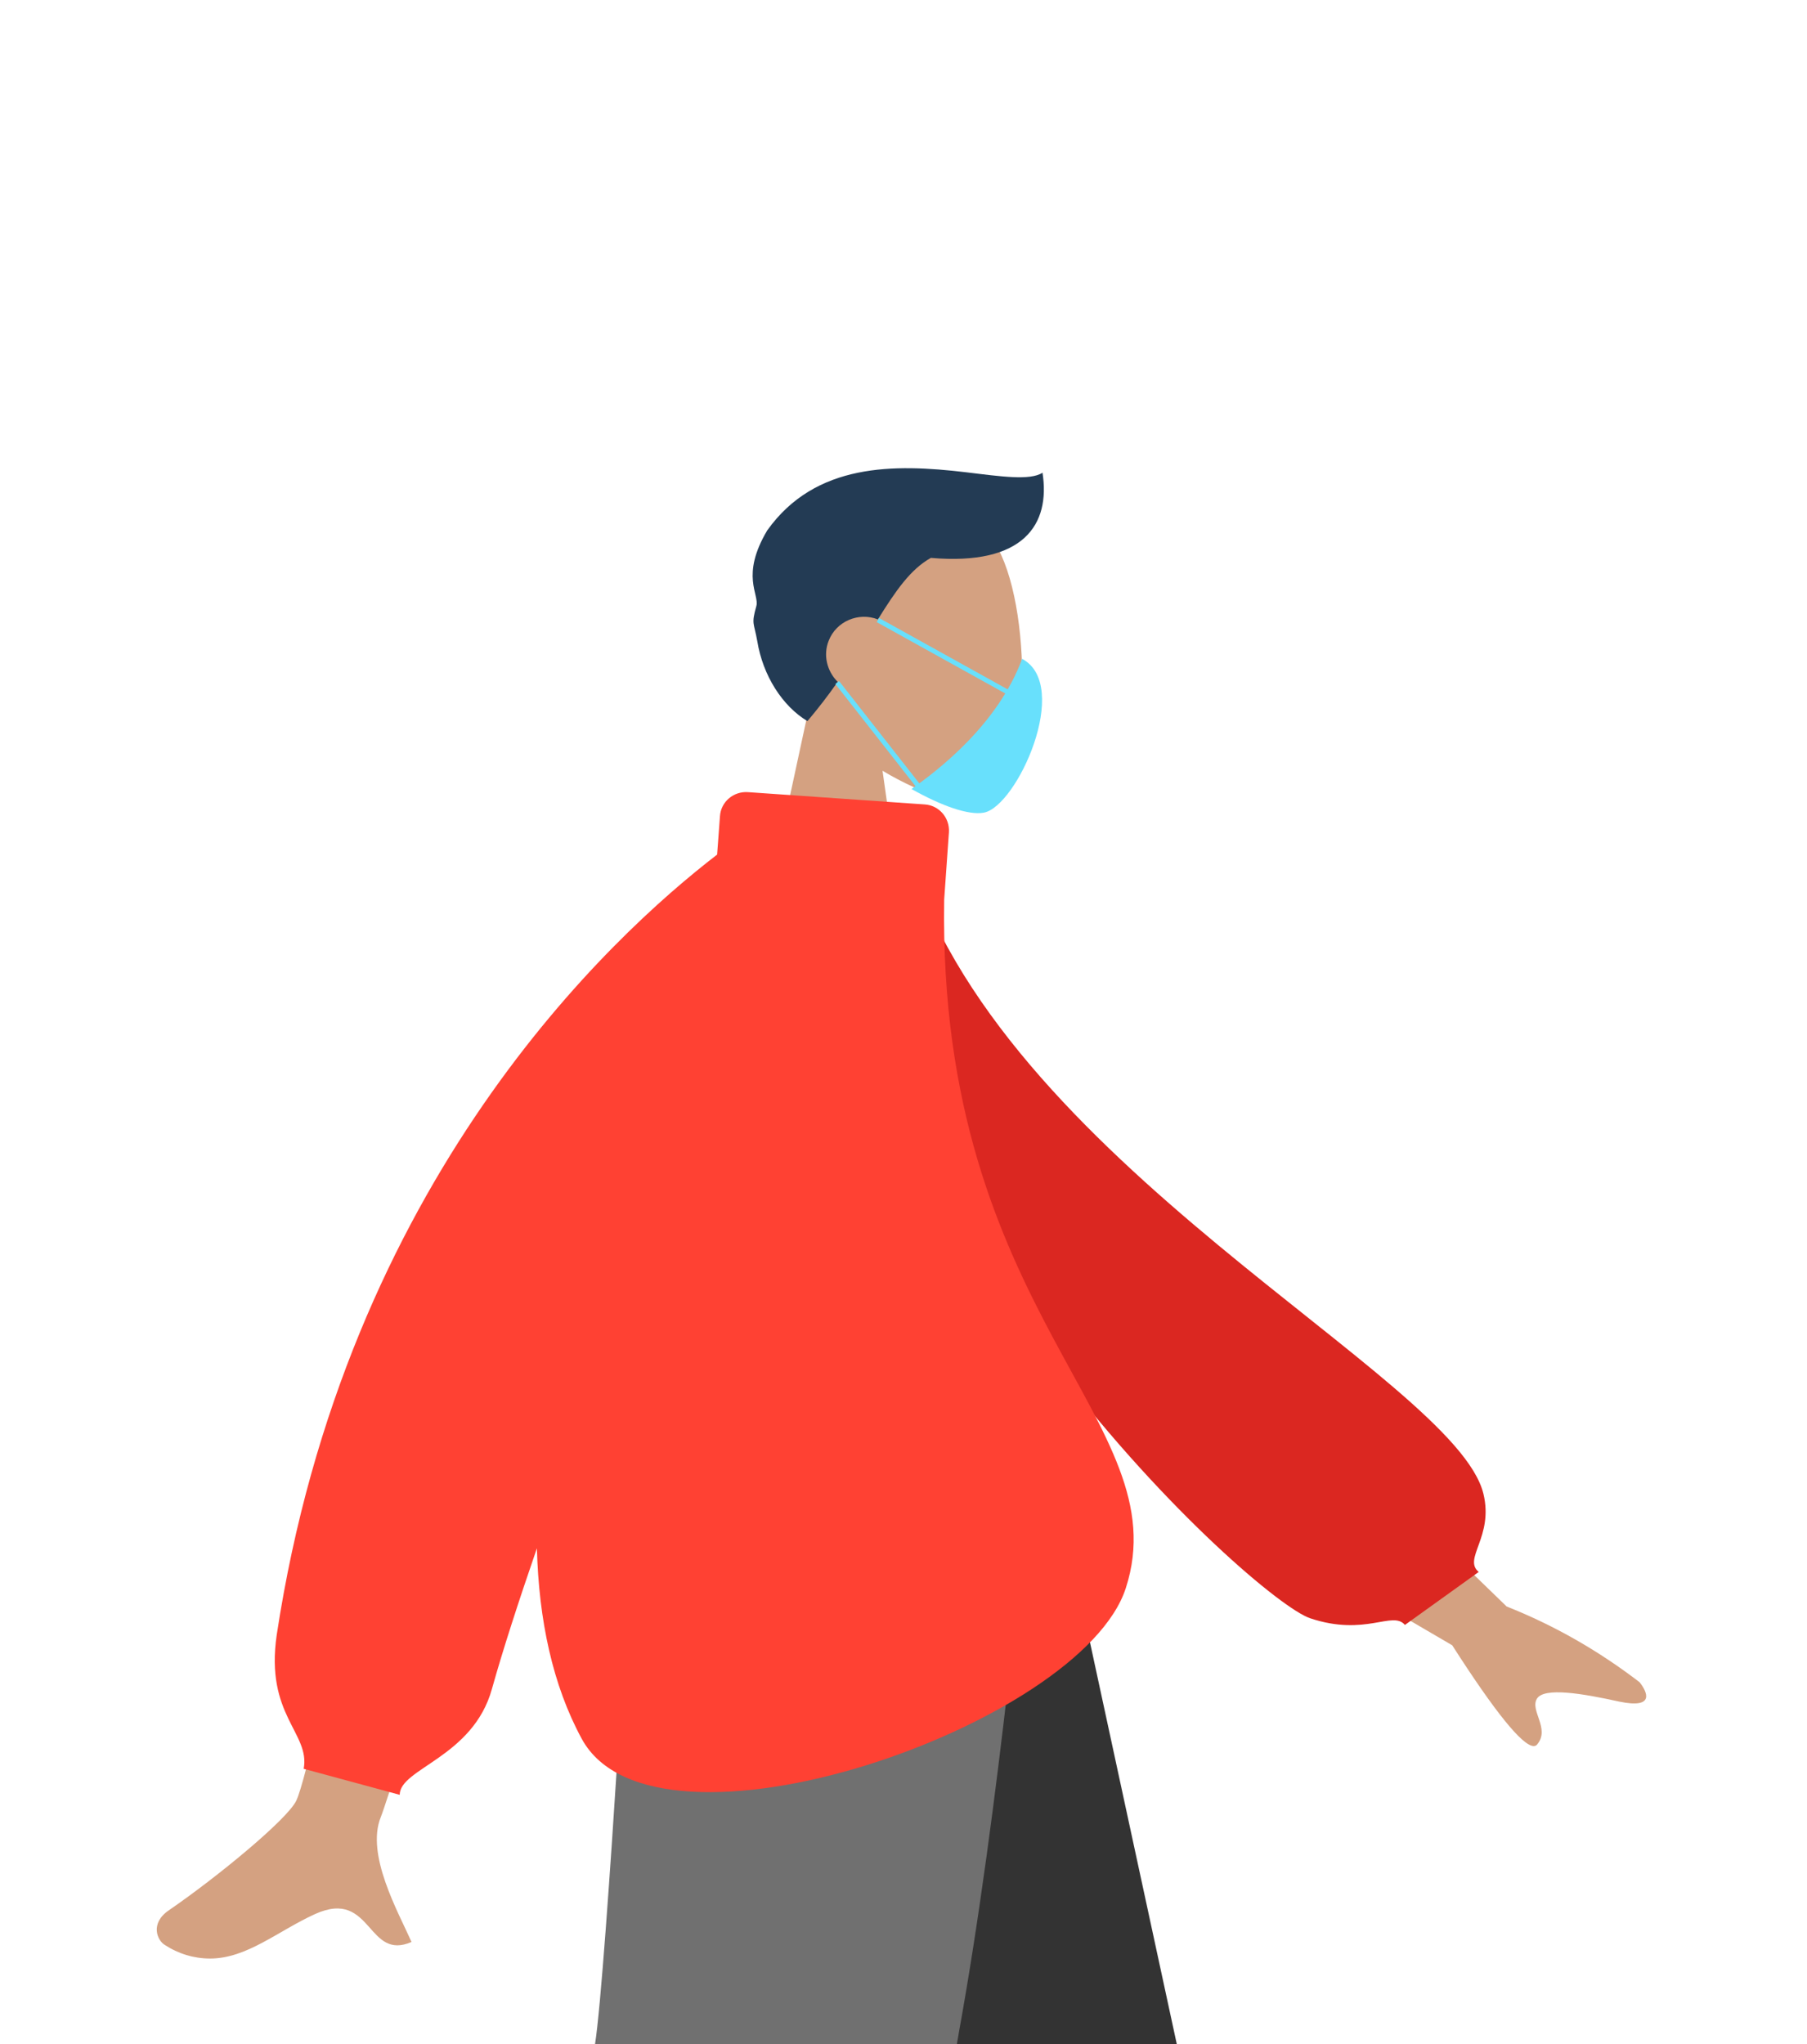
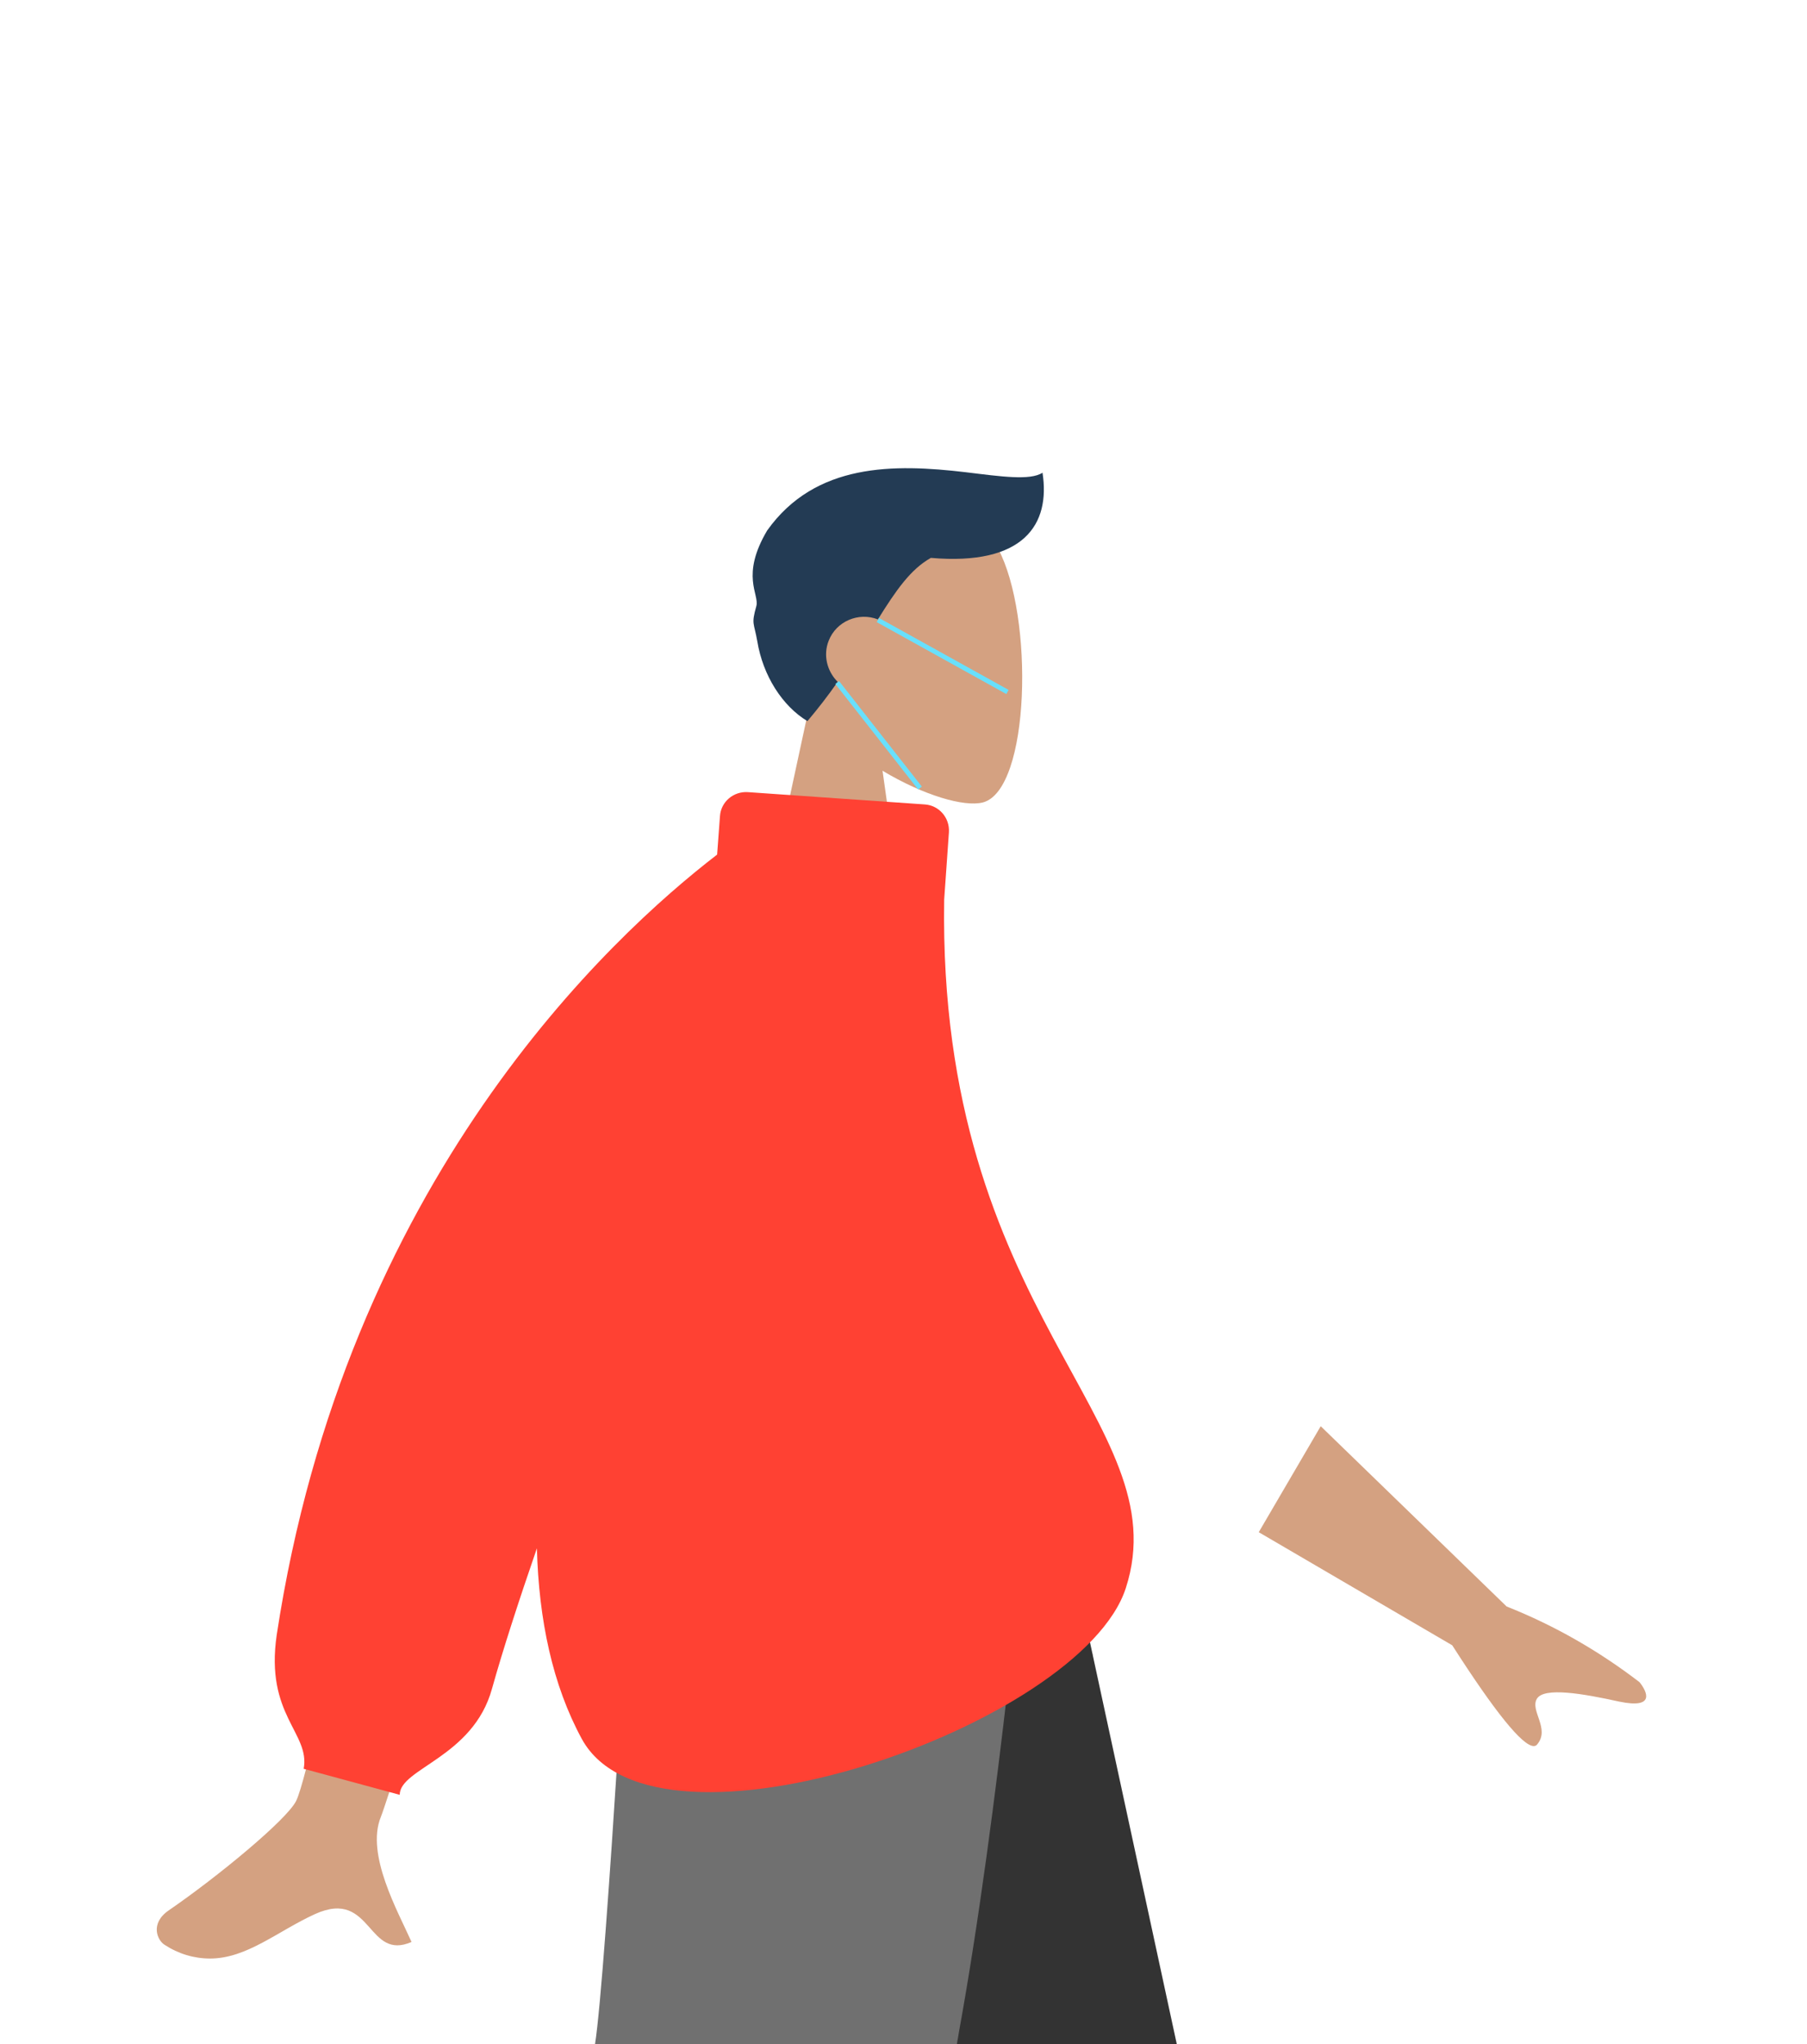
<svg xmlns="http://www.w3.org/2000/svg" version="1.1" id="Ebene_1" x="0px" y="0px" viewBox="0 0 382 432" style="enable-background:new 0 0 382 432;" xml:space="preserve">
  <style type="text/css">
	.st0{fill:#FFFFFF;}
	.st1{fill:#D4A181;}
	.st2{fill:#233B54;}
	.st3{fill:#997659;}
	.st4{fill:#B28B67;}
	.st5{fill:#333333;}
	.st6{fill:#707070;}
	.st7{fill:#DB2721;}
	.st8{fill:#FF4133;}
	.st9{fill:#68E0FC;}
	.st10{fill:none;stroke:#68E0FC;stroke-miterlimit:10;}
</style>
-   <rect class="st0" width="382" height="432" />
  <g id="Gruppe_1397" transform="translate(-2812.816 259.941)">
    <g id="Head_Front" transform="translate(2938.803 -259.941)">
      <g id="Head" transform="translate(0.781 4.687)">
        <path id="Head-2" class="st1" d="M33.1,196.6l11.1-51.5c-6.2-7.2-10.3-16.1-9.6-26c2-28.6,41.9-22.3,49.6-7.9s6.8,51.1-3.2,53.7     c-4,1-12.5-1.5-21.2-6.7l5.4,38.4L33.1,196.6z" />
      </g>
      <path id="Hair" class="st2" d="M44.7,152.4c-5.3-3.2-9.4-9.6-10.6-16.9c-0.7-4-1.3-3.5-0.2-7.4c0.7-2.5-3.4-6.4,2.3-16    c10.2-14.3,26.8-14.1,42-12.3c7.4,0.9,13.6,1.8,16.2,0.1c1.7,10.9-3.9,19.7-23.6,18c-4.3,2.4-7.4,6.9-11.2,13    c-4.1-1.6-8.8,0.4-10.4,4.5c-1.2,3-0.4,6.4,1.9,8.7C49,147.1,46.9,149.8,44.7,152.4L44.7,152.4L44.7,152.4z" />
    </g>
-     <path id="Pfad_14426" class="st3" d="M3056.2,172.1h-39.7l-0.9-2.4l-12.5-31.6l-31.7-80.3h59.8L3056.2,172.1z" />
+     <path id="Pfad_14426" class="st3" d="M3056.2,172.1h-39.7l-0.9-2.4l-31.7-80.3h59.8L3056.2,172.1z" />
    <path id="Pfad_14427" class="st4" d="M3023.5,57.8c-6.6,23.2-13.8,52.8-20.4,80.3c-2.9,12-5.7,23.5-8.3,34h-45.3   c3.5-28.8,8.1-75.9,8.6-114.3H3023.5z" />
    <path id="Pfad_14428" class="st5" d="M3061.6,172.1h-78.2l-20.6-114.3h74.1L3061.6,172.1z" />
    <path id="Pfad_14429" class="st6" d="M3029.9,57.8c0,0-5.8,64.7-14.4,111.9c-0.1,0.8-0.3,1.6-0.4,2.4h-76.5   c2.4-15.2,8-114.3,8-114.3L3029.9,57.8z" />
    <g id="Body_Long_Sleeve_1" transform="translate(2812.816 -191.536)">
      <path id="Skin" class="st1" d="M34.8,342.6c-1.5-0.9-3.2-4.5,0.9-7.3c10.2-7,24.9-19.1,26.9-23.1C66.7,304,87,198.5,87,198.5    l30.4,0.1c0,0-34.7,111.7-36.9,117c-3.2,7.9,3.6,19.9,6.5,26.4c-4.6,2-6.7-0.6-9-3.2c-2.5-2.8-5.2-5.5-11.4-2.7    c-7.9,3.6-14.4,9.4-22.2,9.4C41,345.5,37.7,344.5,34.8,342.6z M307,279.3l-40.9-23.9l13.1-22.4l39.3,38.1c10.1,4,19.5,9.4,28.1,16    c1.6,2,3.4,5.7-4.3,4.1c-7.7-1.7-15.9-3.1-17.4-0.6s2.8,6.3,0.1,9.6c-0.2,0.3-0.5,0.4-0.8,0.4C321.8,300.5,316.1,293.5,307,279.3z    " />
-       <path id="Clothes_Back" class="st7" d="M179.6,112.9l12-2c18.9,66.3,116,111.6,122,136.4c2.2,9.1-4.4,13.7-1,16.5L297,275    c-2.6-3.1-8.3,2.5-20-1.4C265.1,269.7,179.6,191.5,179.6,112.9z" />
      <path id="Clothes_Front" class="st8" d="M64.2,305.4c1.4-7.6-8.2-11.3-5.7-28.3c14.6-96,70.6-147.6,93.1-164.9l0.6-8.1    c0.2-3.1,2.9-5.3,5.9-5.1l37.4,2.6c3,0.2,5.3,2.8,5.1,5.9c0,0,0,0,0,0v0l-1,14.2c-1.4,87.9,49.8,110.3,38.4,145.5    c-9.4,29.1-99.4,60.4-115,31.9c-6.2-11.4-9.1-25.2-9.5-40.3c-3.9,11.3-7.2,21.5-9.5,29.7c-4,14.5-19.5,16.8-19.5,22.4L64.2,305.4z    " />
    </g>
-     <path id="Pfad_14430" class="st9" d="M3020.8-88.2c-3.2,0.6-8.9-1.4-15.3-5c5.7-4,18.2-13.6,23.4-27.5   C3039.4-115.1,3027.8-89.5,3020.8-88.2z" />
    <line id="Linie_7" class="st10" x1="2998.4" y1="-128.9" x2="3025.8" y2="-113.7" />
    <line id="Linie_8" class="st10" x1="2989.8" y1="-115.7" x2="3007.3" y2="-93.4" />
  </g>
</svg>